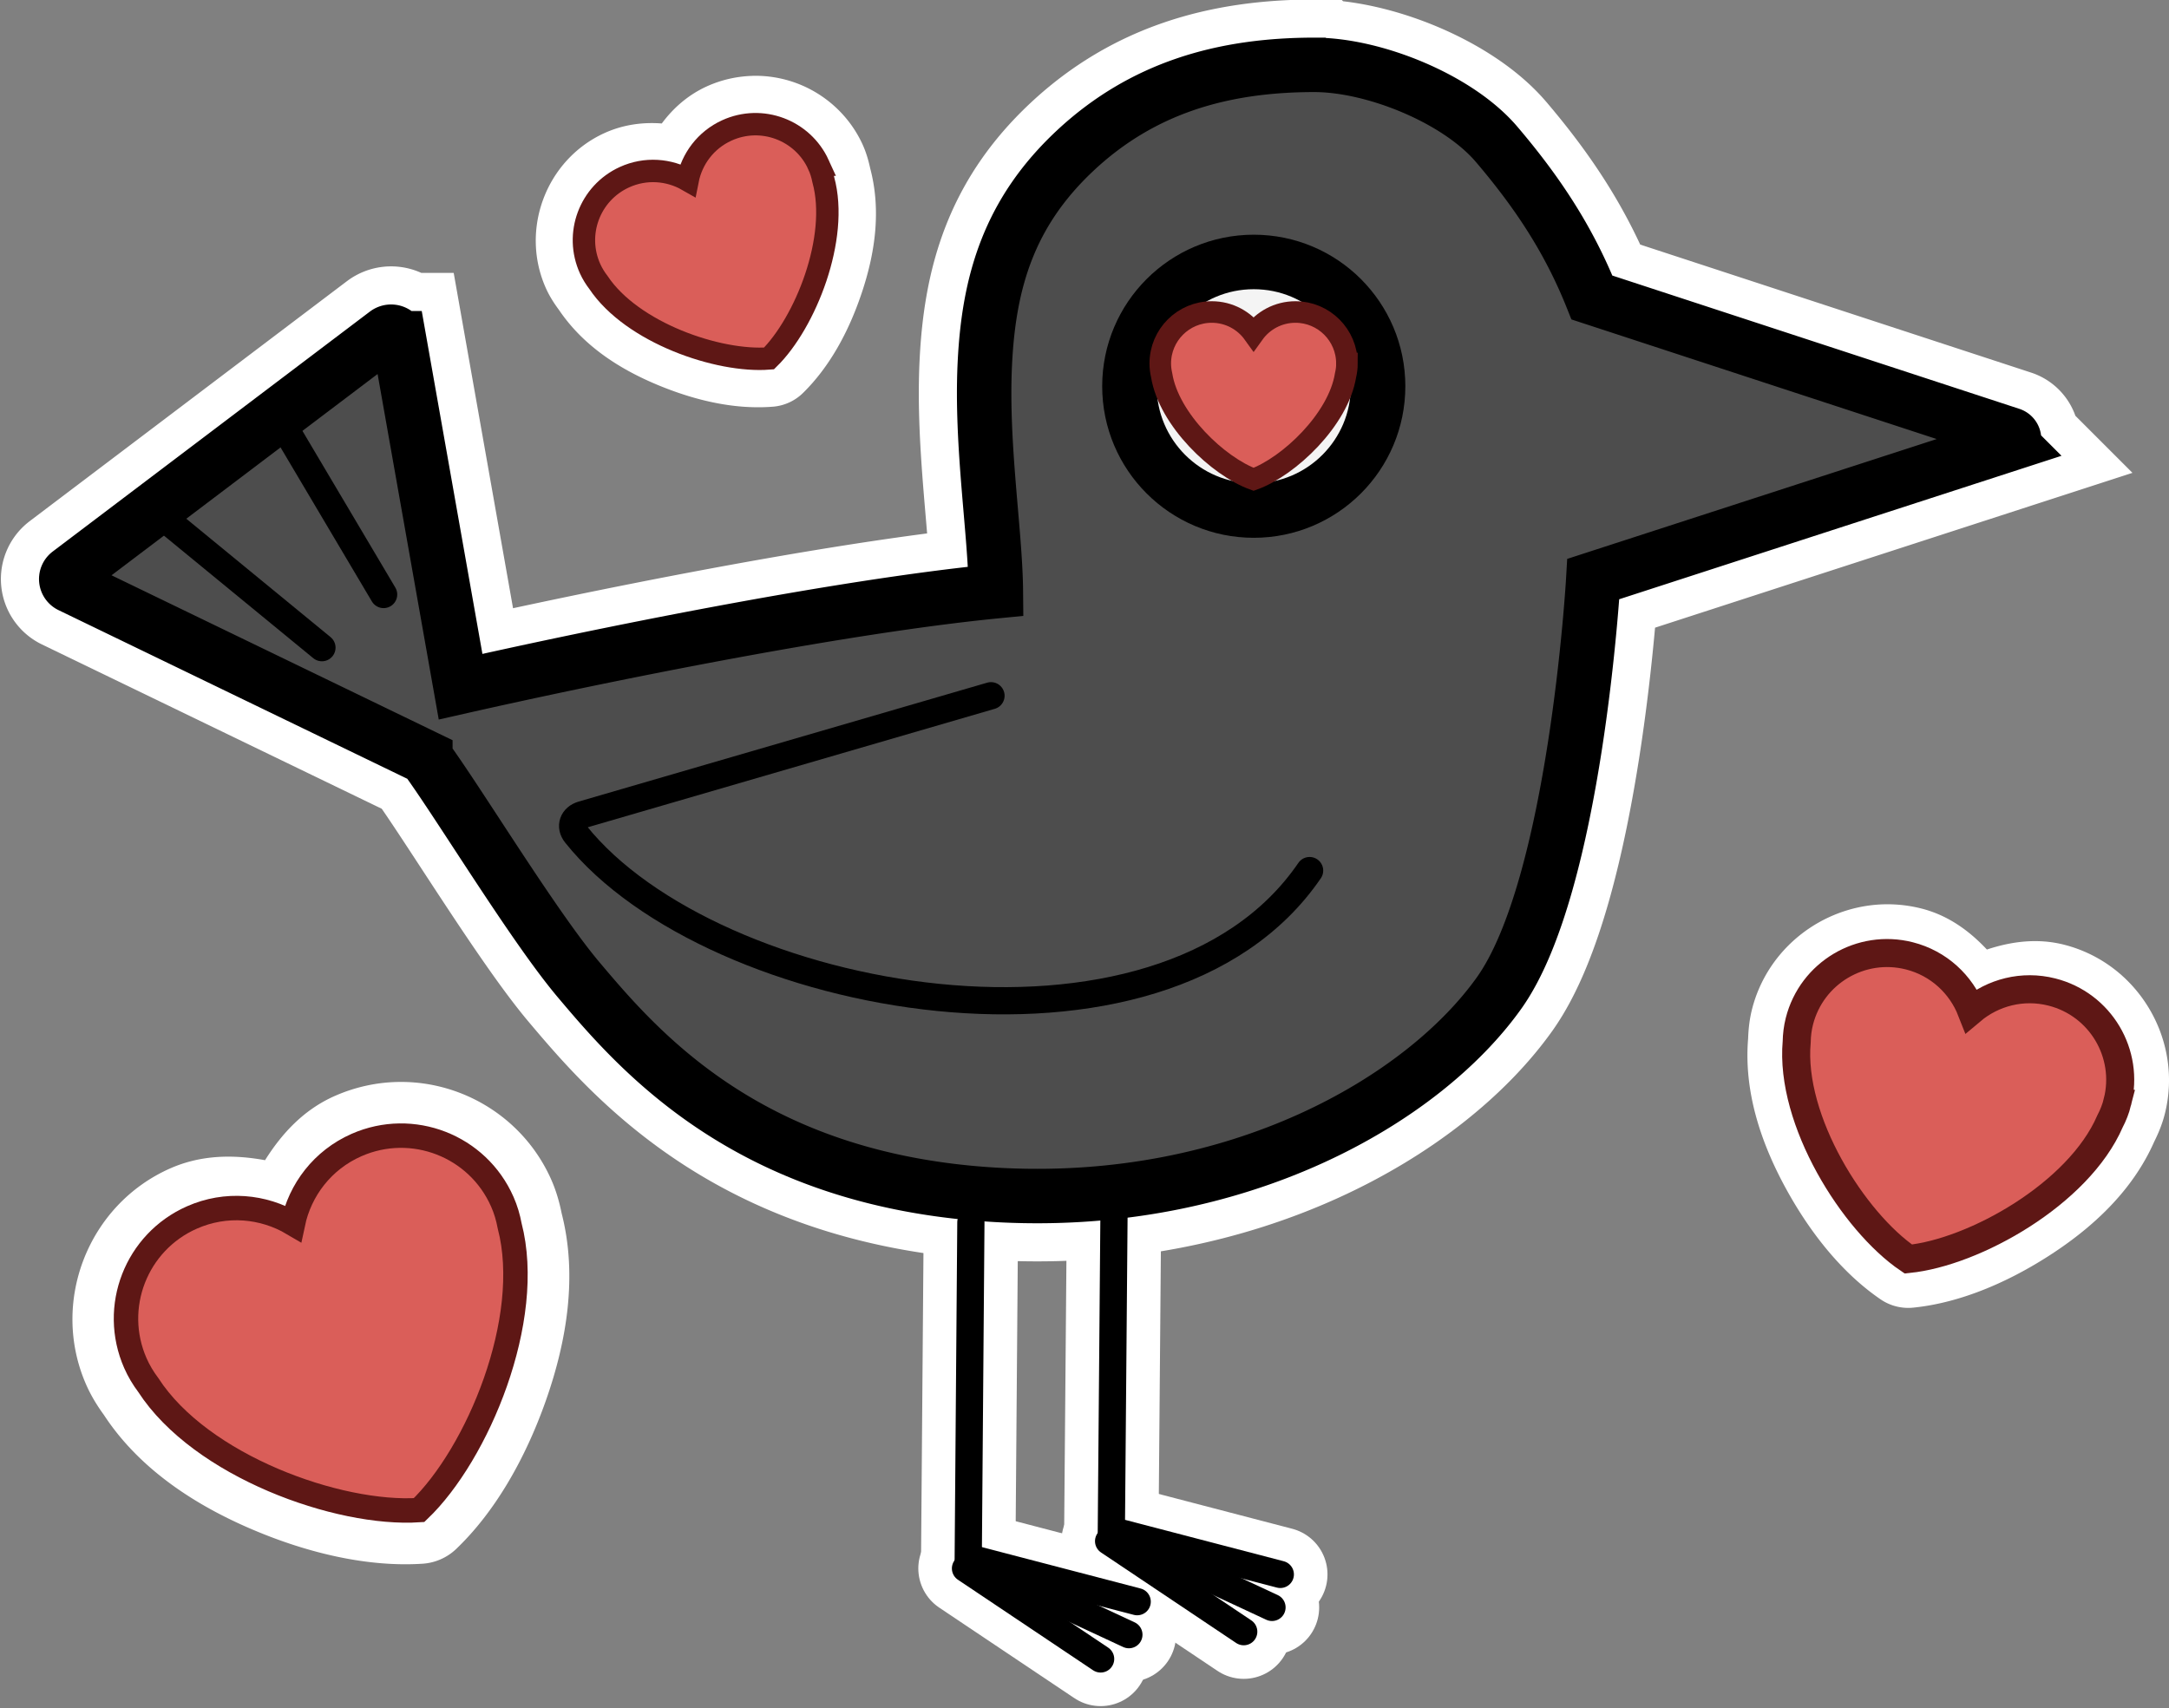
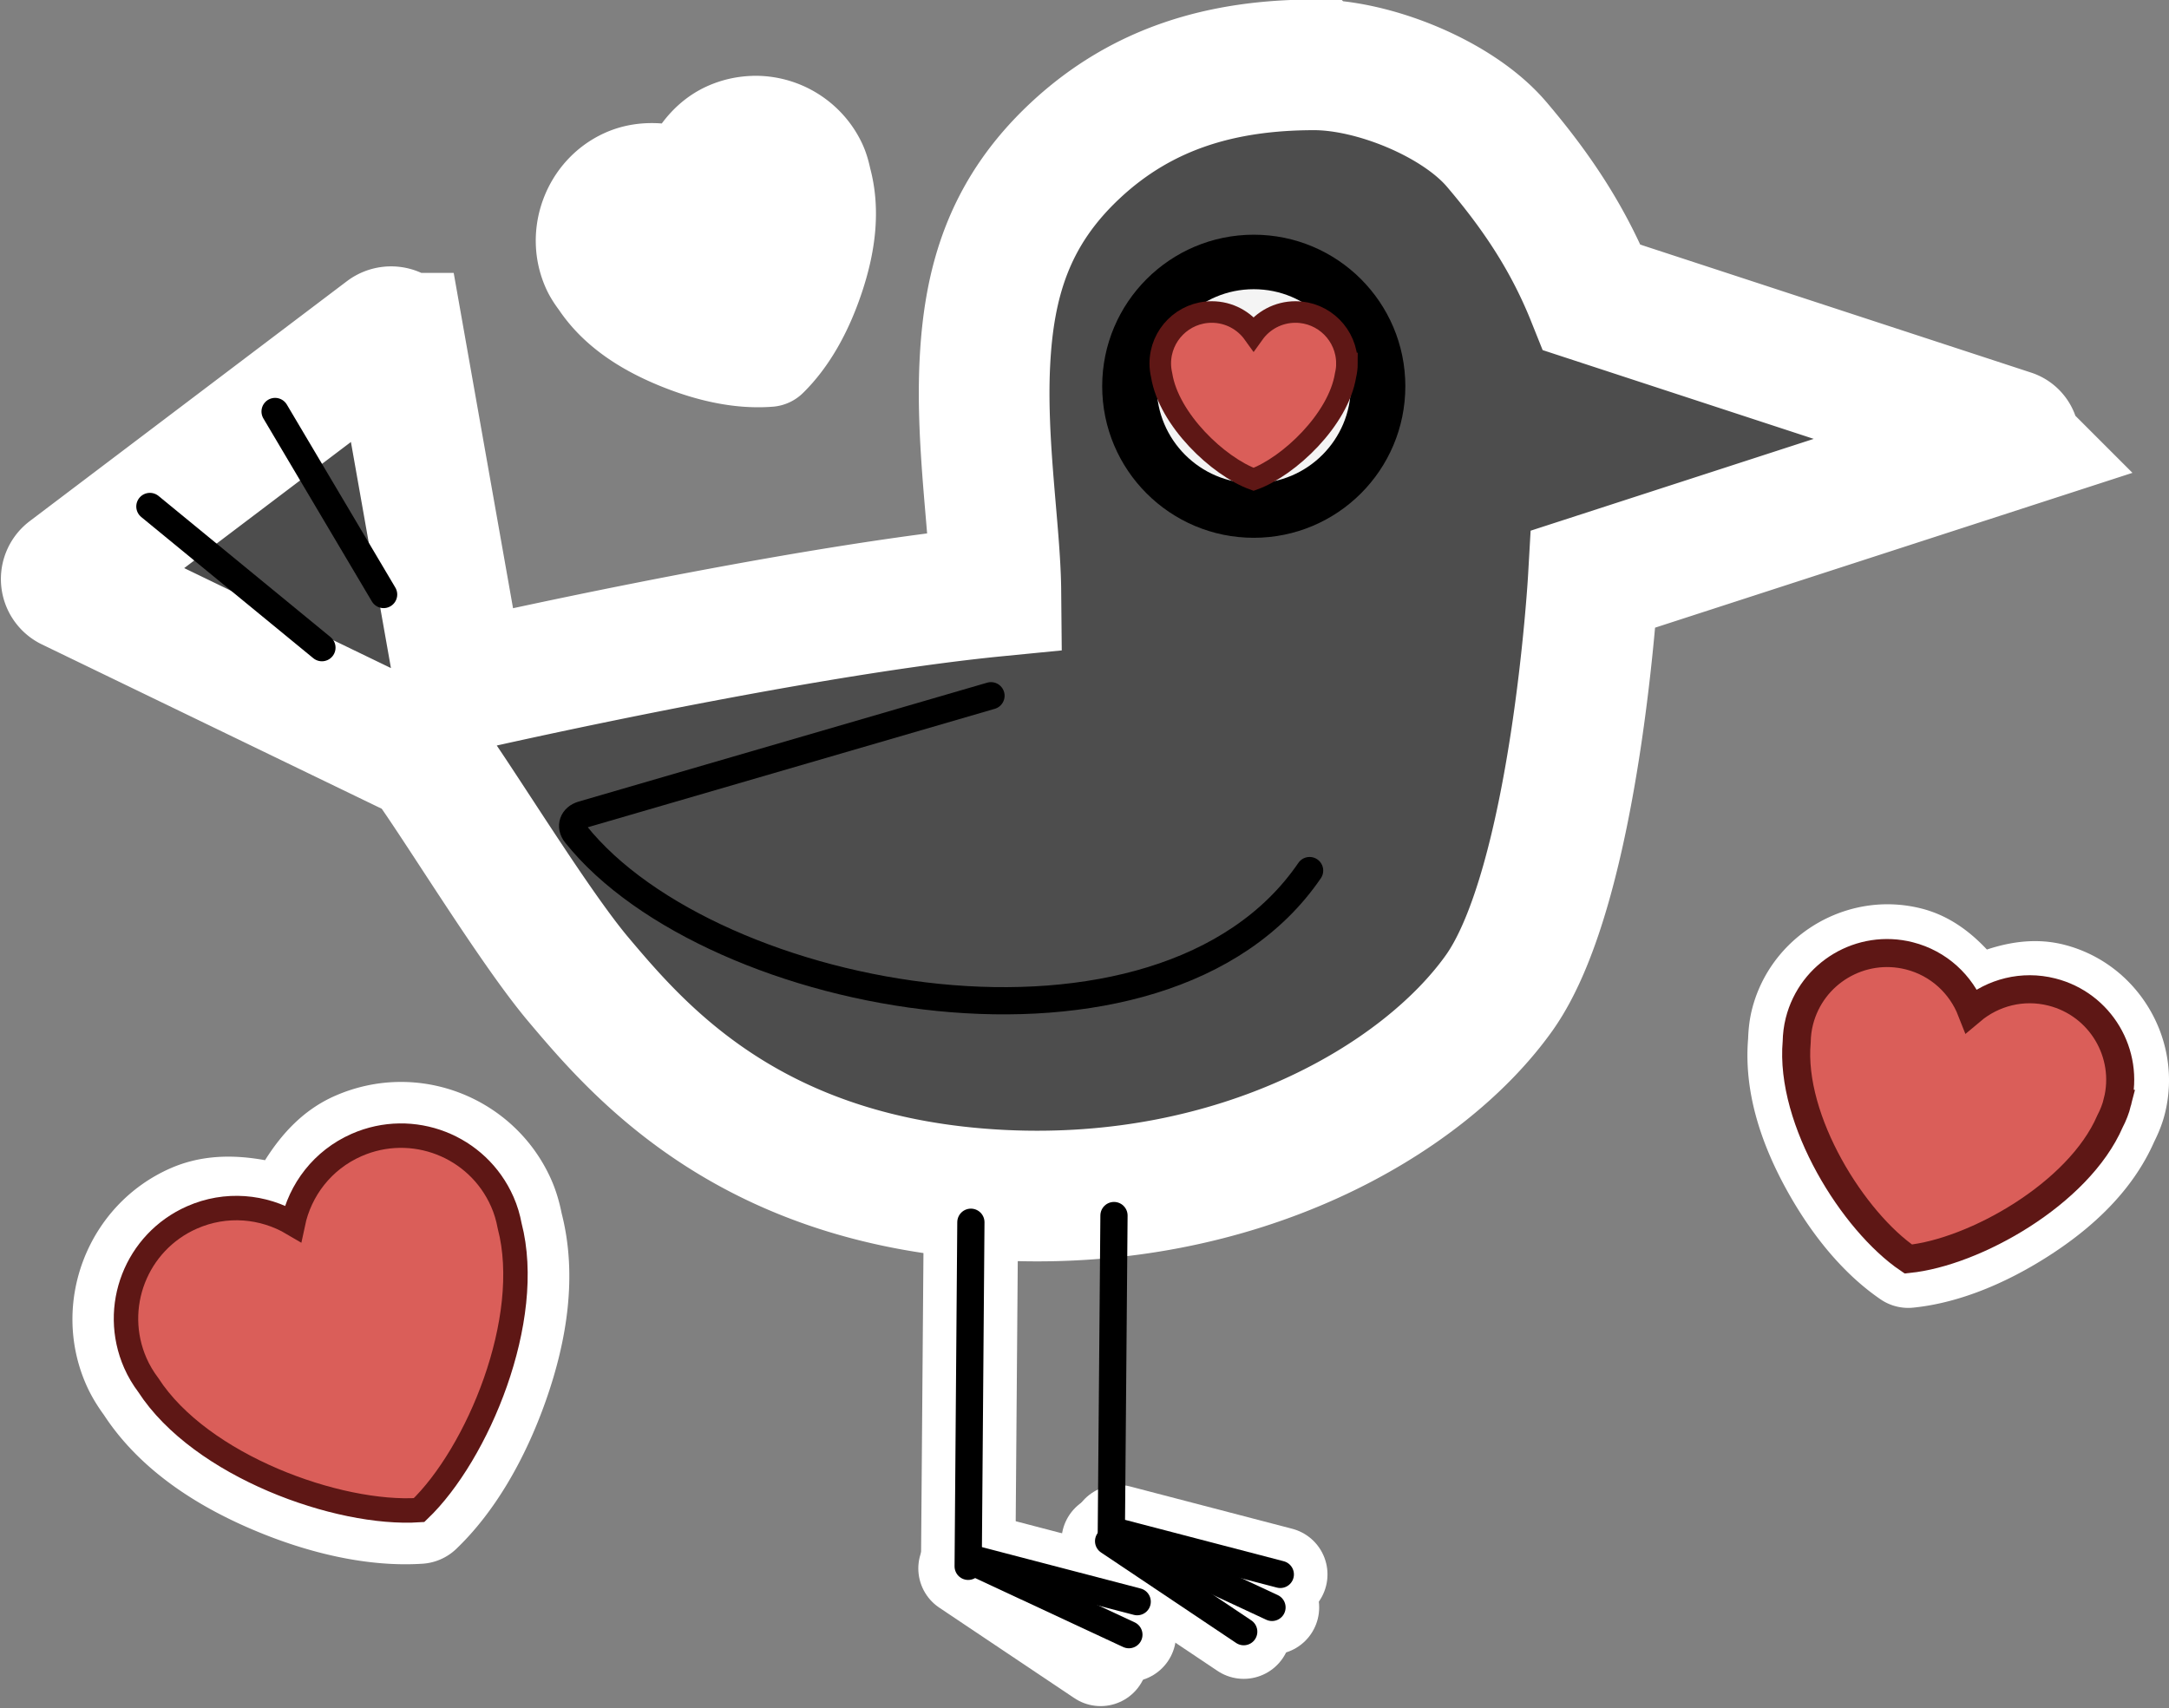
<svg xmlns="http://www.w3.org/2000/svg" xmlns:ns1="http://sodipodi.sourceforge.net/DTD/sodipodi-0.dtd" xmlns:ns2="http://www.inkscape.org/namespaces/inkscape" xmlns:xlink="http://www.w3.org/1999/xlink" width="66.212mm" height="52.153mm" viewBox="0 0 66.212 52.153" version="1.1" id="svg1" ns1:docname="bevy_proud.svg" ns2:version="1.4.2 (ebf0e940d0, 2025-05-08)">
  <rect x="0" y="0" width="66.212" height="52.153" fill="#808080" stroke="none" />
  <ns1:namedview id="namedview1" pagecolor="#ffffff" bordercolor="#000000" borderopacity="0.25" ns2:showpageshadow="2" ns2:pageopacity="0.0" ns2:pagecheckerboard="0" ns2:deskcolor="#d1d1d1" ns2:document-units="mm" ns2:zoom="3.6311166" ns2:cx="162.89755" ns2:cy="121.03715" ns2:window-width="1719" ns2:window-height="1440" ns2:window-x="0" ns2:window-y="0" ns2:window-maximized="0" ns2:current-layer="layer1" />
  <defs id="defs1">
    <ns2:path-effect effect="fillet_chamfer" id="path-effect5" is_visible="true" lpeversion="1" nodesatellites_param="F,0,0,1,0,0.775,0,1 @ F,0,0,1,0,0.518,0,1 @ F,0,0,1,0,0.511,0,1 @ F,0,0,1,0,0,0,1 @ F,0,0,1,0,0,0,1 @ F,0,0,1,0,0,0,1 @ F,0,0,1,0,0,0,1 @ F,0,0,1,0,0.382,0,1 @ F,0,0,1,0,0.49,0,1 @ F,0,0,1,0,0,0,1 @ F,0,0,1,0,0,0,1 @ F,0,0,1,0,0,0,1 @ F,0,0,1,0,0.482,0,1 @ F,0,0,1,0,0,0,1 @ F,0,0,1,0,0.506,0,1" radius="0" unit="px" method="auto" mode="F" chamfer_steps="1" flexible="false" use_knot_distance="true" apply_no_radius="true" apply_with_radius="true" only_selected="false" hide_knots="false" />
    <ns2:path-effect effect="fillet_chamfer" id="path-effect9" is_visible="true" lpeversion="1" nodesatellites_param="F,0,0,1,0,0,0,1 @ F,0,0,1,0,0,0,1 @ F,0,0,1,0,0,0,1 @ F,0,0,1,0,0,0,1 @ F,0,0,1,0,0,0,1 @ F,0,0,1,0,1.429,0,1 @ F,0,0,1,0,1.312,0,1 @ F,0,0,1,0,0,0,1 @ F,0,0,1,0,0,0,1 @ F,0,0,1,0,0,0,1 @ F,0,0,1,0,0,0,1 @ F,0,0,1,0,0,0,1 @ F,0,0,1,0,0,0,1 @ F,0,0,1,0,1.585,0,1 @ F,0,0,1,0,0,0,1 @ F,0,0,1,0,0,0,1" radius="0" unit="px" method="auto" mode="F" chamfer_steps="1" flexible="false" use_knot_distance="true" apply_no_radius="true" apply_with_radius="true" only_selected="false" hide_knots="false" />
    <ns2:path-effect effect="fillet_chamfer" id="path-effect8" is_visible="true" lpeversion="1" nodesatellites_param="F,0,0,1,0,0,0,1 @ F,0,0,1,0,1.975,0,1 @ F,0,0,1,0,0,0,1" radius="0" unit="px" method="auto" mode="F" chamfer_steps="1" flexible="false" use_knot_distance="true" apply_no_radius="true" apply_with_radius="true" only_selected="false" hide_knots="false" />
    <ns2:path-effect effect="fillet_chamfer" id="path-effect6" is_visible="true" lpeversion="1" nodesatellites_param="F,0,0,1,0,0,0,1 @ F,0,0,1,0,0,0,1 @ F,0,0,1,0,0,0,1 @ F,0,0,1,0,0,0,1 @ F,0,0,1,0,0,0,1 @ F,0,0,1,0,0,0,1 @ F,0,0,1,0,0,0,1 @ F,0,0,1,0,0,0,1 @ F,0,0,1,0,0,0,1 @ F,0,0,1,0,0,0,1 @ F,0,0,1,0,0,0,1 @ F,0,0,1,0,0,0,1 @ F,0,0,1,0,0,0,1 @ F,0,0,1,0,2.735,0,1 @ F,0,0,1,0,0,0,1 @ F,0,0,1,0,0,0,1" radius="0" unit="px" method="auto" mode="F" chamfer_steps="1" flexible="false" use_knot_distance="true" apply_no_radius="true" apply_with_radius="true" only_selected="false" hide_knots="false" />
    <ns2:path-effect effect="fillet_chamfer" id="path-effect9-2" is_visible="true" lpeversion="1" nodesatellites_param="F,0,0,1,0,0,0,1 @ F,0,0,1,0,0,0,1 @ F,0,0,1,0,0,0,1 @ F,0,0,1,0,0,0,1 @ F,0,0,1,0,0,0,1 @ F,0,0,1,0,1.429,0,1 @ F,0,0,1,0,1.312,0,1 @ F,0,0,1,0,0,0,1 @ F,0,0,1,0,0,0,1 @ F,0,0,1,0,0,0,1 @ F,0,0,1,0,0,0,1 @ F,0,0,1,0,0,0,1 @ F,0,0,1,0,0,0,1 @ F,0,0,1,0,1.585,0,1 @ F,0,0,1,0,0,0,1 @ F,0,0,1,0,0,0,1" radius="0" unit="px" method="auto" mode="F" chamfer_steps="1" flexible="false" use_knot_distance="true" apply_no_radius="true" apply_with_radius="true" only_selected="false" hide_knots="false" />
    <ns2:path-effect effect="fillet_chamfer" id="path-effect8-5" is_visible="true" lpeversion="1" nodesatellites_param="F,0,0,1,0,0,0,1 @ F,0,0,1,0,1.975,0,1 @ F,0,0,1,0,0,0,1" radius="0" unit="px" method="auto" mode="F" chamfer_steps="1" flexible="false" use_knot_distance="true" apply_no_radius="true" apply_with_radius="true" only_selected="false" hide_knots="false" />
    <ns2:path-effect effect="fillet_chamfer" id="path-effect9-2-4" is_visible="true" lpeversion="1" nodesatellites_param="F,0,0,1,0,0,0,1 @ F,0,0,1,0,0,0,1 @ F,0,0,1,0,0,0,1 @ F,0,0,1,0,0,0,1 @ F,0,0,1,0,0,0,1 @ F,0,0,1,0,1.429,0,1 @ F,0,0,1,0,1.312,0,1 @ F,0,0,1,0,0,0,1 @ F,0,0,1,0,0,0,1 @ F,0,0,1,0,0,0,1 @ F,0,0,1,0,0,0,1 @ F,0,0,1,0,0,0,1 @ F,0,0,1,0,0,0,1 @ F,0,0,1,0,1.585,0,1 @ F,0,0,1,0,0,0,1 @ F,0,0,1,0,0,0,1" radius="0" unit="px" method="auto" mode="F" chamfer_steps="1" flexible="false" use_knot_distance="true" apply_no_radius="true" apply_with_radius="true" only_selected="false" hide_knots="false" />
    <ns2:path-effect effect="fillet_chamfer" id="path-effect9-2-4-4" is_visible="true" lpeversion="1" nodesatellites_param="F,0,0,1,0,0,0,1 @ F,0,0,1,0,0,0,1 @ F,0,0,1,0,0,0,1 @ F,0,0,1,0,0,0,1 @ F,0,0,1,0,0,0,1 @ F,0,0,1,0,1.429,0,1 @ F,0,0,1,0,1.312,0,1 @ F,0,0,1,0,0,0,1 @ F,0,0,1,0,0,0,1 @ F,0,0,1,0,0,0,1 @ F,0,0,1,0,0,0,1 @ F,0,0,1,0,0,0,1 @ F,0,0,1,0,0,0,1 @ F,0,0,1,0,1.585,0,1 @ F,0,0,1,0,0,0,1 @ F,0,0,1,0,0,0,1" radius="0" unit="px" method="auto" mode="F" chamfer_steps="1" flexible="false" use_knot_distance="true" apply_no_radius="true" apply_with_radius="true" only_selected="false" hide_knots="false" />
    <ns2:path-effect effect="fillet_chamfer" id="path-effect9-2-8" is_visible="true" lpeversion="1" nodesatellites_param="F,0,0,1,0,0,0,1 @ F,0,0,1,0,0,0,1 @ F,0,0,1,0,0,0,1 @ F,0,0,1,0,0,0,1 @ F,0,0,1,0,0,0,1 @ F,0,0,1,0,1.429,0,1 @ F,0,0,1,0,1.312,0,1 @ F,0,0,1,0,0,0,1 @ F,0,0,1,0,0,0,1 @ F,0,0,1,0,0,0,1 @ F,0,0,1,0,0,0,1 @ F,0,0,1,0,0,0,1 @ F,0,0,1,0,0,0,1 @ F,0,0,1,0,1.585,0,1 @ F,0,0,1,0,0,0,1 @ F,0,0,1,0,0,0,1" radius="0" unit="px" method="auto" mode="F" chamfer_steps="1" flexible="false" use_knot_distance="true" apply_no_radius="true" apply_with_radius="true" only_selected="false" hide_knots="false" />
    <ns2:path-effect effect="fillet_chamfer" id="path-effect8-5-1" is_visible="true" lpeversion="1" nodesatellites_param="F,0,0,1,0,0,0,1 @ F,0,0,1,0,1.975,0,1 @ F,0,0,1,0,0,0,1" radius="0" unit="px" method="auto" mode="F" chamfer_steps="1" flexible="false" use_knot_distance="true" apply_no_radius="true" apply_with_radius="true" only_selected="false" hide_knots="false" />
    <ns2:path-effect effect="fillet_chamfer" id="path-effect9-2-4-4-7" is_visible="true" lpeversion="1" nodesatellites_param="F,0,0,1,0,0,0,1 @ F,0,0,1,0,0,0,1 @ F,0,0,1,0,0,0,1 @ F,0,0,1,0,0,0,1 @ F,0,0,1,0,0,0,1 @ F,0,0,1,0,1.429,0,1 @ F,0,0,1,0,1.312,0,1 @ F,0,0,1,0,0,0,1 @ F,0,0,1,0,0,0,1 @ F,0,0,1,0,0,0,1 @ F,0,0,1,0,0,0,1 @ F,0,0,1,0,0,0,1 @ F,0,0,1,0,0,0,1 @ F,0,0,1,0,1.585,0,1 @ F,0,0,1,0,0,0,1 @ F,0,0,1,0,0,0,1" radius="0" unit="px" method="auto" mode="F" chamfer_steps="1" flexible="false" use_knot_distance="true" apply_no_radius="true" apply_with_radius="true" only_selected="false" hide_knots="false" />
    <ns2:path-effect effect="fillet_chamfer" id="path-effect9-2-8-5" is_visible="true" lpeversion="1" nodesatellites_param="F,0,0,1,0,0,0,1 @ F,0,0,1,0,0,0,1 @ F,0,0,1,0,0,0,1 @ F,0,0,1,0,0,0,1 @ F,0,0,1,0,0,0,1 @ F,0,0,1,0,1.429,0,1 @ F,0,0,1,0,1.312,0,1 @ F,0,0,1,0,0,0,1 @ F,0,0,1,0,0,0,1 @ F,0,0,1,0,0,0,1 @ F,0,0,1,0,0,0,1 @ F,0,0,1,0,0,0,1 @ F,0,0,1,0,0,0,1 @ F,0,0,1,0,1.585,0,1 @ F,0,0,1,0,0,0,1 @ F,0,0,1,0,0,0,1" radius="0" unit="px" method="auto" mode="F" chamfer_steps="1" flexible="false" use_knot_distance="true" apply_no_radius="true" apply_with_radius="true" only_selected="false" hide_knots="false" />
    <ns2:path-effect effect="fillet_chamfer" id="path-effect8-5-1-9" is_visible="true" lpeversion="1" nodesatellites_param="F,0,0,1,0,0,0,1 @ F,0,0,1,0,1.975,0,1 @ F,0,0,1,0,0,0,1" radius="0" unit="px" method="auto" mode="F" chamfer_steps="1" flexible="false" use_knot_distance="true" apply_no_radius="true" apply_with_radius="true" only_selected="false" hide_knots="false" />
    <ns2:path-effect effect="fillet_chamfer" id="path-effect9-2-4-4-7-7" is_visible="true" lpeversion="1" nodesatellites_param="F,0,0,1,0,0,0,1 @ F,0,0,1,0,0,0,1 @ F,0,0,1,0,0,0,1 @ F,0,0,1,0,0,0,1 @ F,0,0,1,0,0,0,1 @ F,0,0,1,0,1.429,0,1 @ F,0,0,1,0,1.312,0,1 @ F,0,0,1,0,0,0,1 @ F,0,0,1,0,0,0,1 @ F,0,0,1,0,0,0,1 @ F,0,0,1,0,0,0,1 @ F,0,0,1,0,0,0,1 @ F,0,0,1,0,0,0,1 @ F,0,0,1,0,1.585,0,1 @ F,0,0,1,0,0,0,1 @ F,0,0,1,0,0,0,1" radius="0" unit="px" method="auto" mode="F" chamfer_steps="1" flexible="false" use_knot_distance="true" apply_no_radius="true" apply_with_radius="true" only_selected="false" hide_knots="false" />
    <ns2:path-effect effect="fillet_chamfer" id="path-effect9-2-8-5-6" is_visible="true" lpeversion="1" nodesatellites_param="F,0,0,1,0,0,0,1 @ F,0,0,1,0,0,0,1 @ F,0,0,1,0,0,0,1 @ F,0,0,1,0,0,0,1 @ F,0,0,1,0,0,0,1 @ F,0,0,1,0,1.429,0,1 @ F,0,0,1,0,1.312,0,1 @ F,0,0,1,0,0,0,1 @ F,0,0,1,0,0,0,1 @ F,0,0,1,0,0,0,1 @ F,0,0,1,0,0,0,1 @ F,0,0,1,0,0,0,1 @ F,0,0,1,0,0,0,1 @ F,0,0,1,0,1.585,0,1 @ F,0,0,1,0,0,0,1 @ F,0,0,1,0,0,0,1" radius="0" unit="px" method="auto" mode="F" chamfer_steps="1" flexible="false" use_knot_distance="true" apply_no_radius="true" apply_with_radius="true" only_selected="false" hide_knots="false" />
    <ns2:path-effect effect="fillet_chamfer" id="path-effect8-5-1-9-4" is_visible="true" lpeversion="1" nodesatellites_param="F,0,0,1,0,0,0,1 @ F,0,0,1,0,1.975,0,1 @ F,0,0,1,0,0,0,1" radius="0" unit="px" method="auto" mode="F" chamfer_steps="1" flexible="false" use_knot_distance="true" apply_no_radius="true" apply_with_radius="true" only_selected="false" hide_knots="false" />
    <ns2:path-effect effect="fillet_chamfer" id="path-effect9-2-4-4-70" is_visible="true" lpeversion="1" nodesatellites_param="F,0,0,1,0,0,0,1 @ F,0,0,1,0,0,0,1 @ F,0,0,1,0,0,0,1 @ F,0,0,1,0,0,0,1 @ F,0,0,1,0,0,0,1 @ F,0,0,1,0,1.429,0,1 @ F,0,0,1,0,1.312,0,1 @ F,0,0,1,0,0,0,1 @ F,0,0,1,0,0,0,1 @ F,0,0,1,0,0,0,1 @ F,0,0,1,0,0,0,1 @ F,0,0,1,0,0,0,1 @ F,0,0,1,0,0,0,1 @ F,0,0,1,0,1.585,0,1 @ F,0,0,1,0,0,0,1 @ F,0,0,1,0,0,0,1" radius="0" unit="px" method="auto" mode="F" chamfer_steps="1" flexible="false" use_knot_distance="true" apply_no_radius="true" apply_with_radius="true" only_selected="false" hide_knots="false" />
    <ns2:path-effect effect="fillet_chamfer" id="path-effect9-2-8-9" is_visible="true" lpeversion="1" nodesatellites_param="F,0,0,1,0,0,0,1 @ F,0,0,1,0,0,0,1 @ F,0,0,1,0,0,0,1 @ F,0,0,1,0,0,0,1 @ F,0,0,1,0,0,0,1 @ F,0,0,1,0,1.429,0,1 @ F,0,0,1,0,1.312,0,1 @ F,0,0,1,0,0,0,1 @ F,0,0,1,0,0,0,1 @ F,0,0,1,0,0,0,1 @ F,0,0,1,0,0,0,1 @ F,0,0,1,0,0,0,1 @ F,0,0,1,0,0,0,1 @ F,0,0,1,0,1.585,0,1 @ F,0,0,1,0,0,0,1 @ F,0,0,1,0,0,0,1" radius="0" unit="px" method="auto" mode="F" chamfer_steps="1" flexible="false" use_knot_distance="true" apply_no_radius="true" apply_with_radius="true" only_selected="false" hide_knots="false" />
    <ns2:path-effect effect="fillet_chamfer" id="path-effect8-5-1-3" is_visible="true" lpeversion="1" nodesatellites_param="F,0,0,1,0,0,0,1 @ F,0,0,1,0,1.975,0,1 @ F,0,0,1,0,0,0,1" radius="0" unit="px" method="auto" mode="F" chamfer_steps="1" flexible="false" use_knot_distance="true" apply_no_radius="true" apply_with_radius="true" only_selected="false" hide_knots="false" />
  </defs>
  <g ns2:label="Layer 1" ns2:groupmode="layer" id="layer1" transform="translate(-41.351,-22.251)">
    <path id="path1-5-4-9-5" style="font-variation-settings:'wght' 900;fill:#4d4d4d;stroke:#ffffff;stroke-width:14.4;stroke-dasharray:none;stroke-opacity:1;paint-order:stroke fill markers" d="m -128.265,56.181 c -10.159,0 -18.948,2.558 -26.297,9.401 -7.349,6.843 -9.581,14.51 -10.014,23.532 -0.433,9.022 1.155,18.497 1.216,25.088 -17.531,1.722 -44.034,7.134 -58.991,10.521 l -6.796,-38.408 a 0.875,0.875 21.427 0 0 -1.389,-0.545 l -34.955,26.448 a 0.803,0.803 84.349 0 0 0.135,1.363 l 39.124,18.922 v 5.1e-4 c 3.682,5.023 11.88,18.577 16.881,24.51 6.804,8.072 19.125,22.389 46.606,23.754 26.084,1.295 46.411,-10.427 54.855,-22.299 8.444,-11.872 10.369,-45.612 10.369,-45.612 l 46.014,-14.927 a 0.517,0.517 90.081 0 0 0.001,-0.983 L -97.668,81.825 c -2.583,-6.456 -6.068,-11.668 -10.504,-16.882 -4.278,-5.029 -13.508,-8.762 -20.092,-8.762 z" ns1:nodetypes="sszccccccsszcccss" transform="matrix(0.277,0,0,0.277,117.002,8.669)" ns2:original-d="m -128.26452,56.18125 c -10.15939,0 -18.9477,2.557791 -26.29658,9.400977 -7.34889,6.843187 -9.58125,14.509857 -10.01386,23.532206 -0.43261,9.022349 1.15461,18.497427 1.21575,25.087897 -17.53058,1.72245 -44.03426,7.13366 -58.99104,10.52078 l -7.04504,-39.815656 -37.14089,28.101646 40.30452,19.49287 v 5.1e-4 c 3.68222,5.02333 11.88028,18.57725 16.88089,24.50959 6.8043,8.0721 19.12472,22.38881 46.60619,23.75362 26.0845,1.29543 46.41062,-10.42668 54.85505,-22.29876 8.44443,-11.87208 10.36891,-45.61229 10.36891,-45.61229 L -49.99866,97.43841 -97.66808,81.825472 c -2.58318,-6.455814 -6.06805,-11.667975 -10.50427,-16.882482 -4.27849,-5.029094 -13.50785,-8.76174 -20.09217,-8.76174 z" ns2:path-effect="#path-effect9-2-4-4" />
    <g id="g4-1-4-7-0" transform="matrix(0.277,0,0,0.277,40.282,16.501)" style="stroke:#ffffff;stroke-width:10.4;stroke-dasharray:none;stroke-opacity:1">
-       <path style="font-variation-settings:'wght' 900;fill:none;fill-opacity:1;stroke:#ffffff;stroke-width:10.4;stroke-linecap:round;stroke-dasharray:none;stroke-opacity:1;paint-order:stroke fill markers" d="m 126.625,154.74 -0.299,35.66" id="path4-1-6-29-5-9-3-9" ns1:nodetypes="cc" />
      <path style="font-variation-settings:'wght' 900;fill:none;fill-opacity:1;stroke:#ffffff;stroke-width:10.4;stroke-linecap:round;stroke-dasharray:none;stroke-opacity:1;paint-order:stroke fill markers" d="m 126.032,190.631 14.891,9.976" id="path4-1-6-2-3-5-2-6-6" ns1:nodetypes="cc" />
      <path style="font-variation-settings:'wght' 900;fill:none;fill-opacity:1;stroke:#ffffff;stroke-width:10.4;stroke-linecap:round;stroke-dasharray:none;stroke-opacity:1;paint-order:stroke fill markers" d="m 127.164,190.071 16.874,7.861" id="path4-1-6-2-5-1-4-0-5-3" ns1:nodetypes="cc" />
      <path style="font-variation-settings:'wght' 900;fill:none;fill-opacity:1;stroke:#ffffff;stroke-width:10.4;stroke-linecap:round;stroke-dasharray:none;stroke-opacity:1;paint-order:stroke fill markers" d="m 127.092,189.634 17.862,4.661" id="path4-1-6-2-5-9-9-7-6-6-8" ns1:nodetypes="cc" />
    </g>
    <g id="g6-0-6-1-3" transform="matrix(0.277,0,0,0.277,40.766,16.42)" style="stroke:#ffffff;stroke-width:10.4;stroke-dasharray:none;stroke-opacity:1">
      <g id="g5-6-8-5-9" style="stroke:#ffffff;stroke-width:10.4;stroke-dasharray:none;stroke-opacity:1">
        <path style="font-variation-settings:'wght' 900;fill:none;fill-opacity:1;stroke:#ffffff;stroke-width:10.4;stroke-linecap:round;stroke-dasharray:none;stroke-opacity:1;paint-order:stroke fill markers" d="m 109.107,155.771 -0.299,37.927" id="path4-1-6-3-8-9-0" ns1:nodetypes="cc" />
        <path style="font-variation-settings:'wght' 900;fill:none;fill-opacity:1;stroke:#ffffff;stroke-width:10.4;stroke-linecap:round;stroke-dasharray:none;stroke-opacity:1;paint-order:stroke fill markers" d="m 108.514,193.929 14.891,9.976" id="path4-1-6-2-2-4-7-8" ns1:nodetypes="cc" />
      </g>
      <path style="font-variation-settings:'wght' 900;fill:none;fill-opacity:1;stroke:#ffffff;stroke-width:10.4;stroke-linecap:round;stroke-dasharray:none;stroke-opacity:1;paint-order:stroke fill markers" d="m 109.646,193.369 16.874,7.861" id="path4-1-6-2-5-0-3-7-8" ns1:nodetypes="cc" />
      <path style="font-variation-settings:'wght' 900;fill:none;fill-opacity:1;stroke:#ffffff;stroke-width:10.4;stroke-linecap:round;stroke-dasharray:none;stroke-opacity:1;paint-order:stroke fill markers" d="m 109.573,192.932 17.862,4.661" id="path4-1-6-2-5-9-6-1-6-5" ns1:nodetypes="cc" />
    </g>
-     <path id="path1-5-4-1" style="font-variation-settings:'wght' 900;fill:#4d4d4d;stroke:#000000;stroke-width:6;stroke-dasharray:none;stroke-opacity:1;paint-order:stroke fill markers" d="m -128.265,56.181 c -10.159,0 -18.948,2.558 -26.297,9.401 -7.349,6.843 -9.581,14.51 -10.014,23.532 -0.433,9.022 1.155,18.497 1.216,25.088 -17.531,1.722 -44.034,7.134 -58.991,10.521 l -6.796,-38.408 a 0.875,0.875 21.427 0 0 -1.389,-0.545 l -34.955,26.448 a 0.803,0.803 84.349 0 0 0.135,1.363 l 39.124,18.922 v 5.1e-4 c 3.682,5.023 11.88,18.577 16.881,24.51 6.804,8.072 19.125,22.389 46.606,23.754 26.084,1.295 46.411,-10.427 54.855,-22.299 8.444,-11.872 10.369,-45.612 10.369,-45.612 l 46.014,-14.927 a 0.517,0.517 90.081 0 0 0.001,-0.983 L -97.668,81.825 c -2.583,-6.456 -6.068,-11.668 -10.504,-16.882 -4.278,-5.029 -13.508,-8.762 -20.092,-8.762 z" ns1:nodetypes="sszccccccsszcccss" ns2:path-effect="#path-effect9-2-8" ns2:original-d="m -128.26452,56.18125 c -10.15939,0 -18.9477,2.557791 -26.29658,9.400977 -7.34889,6.843187 -9.58125,14.509857 -10.01386,23.532206 -0.43261,9.022349 1.15461,18.497427 1.21575,25.087897 -17.53058,1.72245 -44.03426,7.13366 -58.99104,10.52078 l -7.04504,-39.815656 -37.14089,28.101646 40.30452,19.49287 v 5.1e-4 c 3.68222,5.02333 11.88028,18.57725 16.88089,24.50959 6.8043,8.0721 19.12472,22.38881 46.60619,23.75362 26.0845,1.29543 46.41062,-10.42668 54.85505,-22.29876 8.44443,-11.87208 10.36891,-45.61229 10.36891,-45.61229 L -49.99866,97.43841 -97.66808,81.825472 c -2.58318,-6.455814 -6.06805,-11.667975 -10.50427,-16.882482 -4.27849,-5.029094 -13.50785,-8.76174 -20.09217,-8.76174 z" transform="matrix(0.277,0,0,0.277,117.002,8.669)" />
    <circle style="font-variation-settings:'wght' 900;fill:#f4f4f4;fill-opacity:1;stroke:#000000;stroke-width:1.664;stroke-dasharray:none;stroke-opacity:1;paint-order:stroke fill markers" id="path3-0-3-1" cx="79.624" cy="34.044" r="3.795" />
    <path style="font-variation-settings:'wght' 900;fill:none;fill-opacity:1;stroke:#000000;stroke-width:0.832;stroke-linecap:round;stroke-dasharray:none;stroke-opacity:1;paint-order:stroke fill markers" d="m 45.927,37.715 5.251,4.31" id="path4-6-7-9" ns1:nodetypes="cc" />
    <path style="font-variation-settings:'wght' 900;fill:none;fill-opacity:1;stroke:#000000;stroke-width:0.832;stroke-linecap:round;stroke-dasharray:none;stroke-opacity:1;paint-order:stroke fill markers" d="m 49.749,34.815 3.312,5.587" id="path4-1-1-8-8" ns1:nodetypes="cc" />
    <g id="g6-0-6-4" transform="matrix(0.277,0,0,0.277,40.766,16.42)">
      <g id="g5-6-8-8">
        <path style="font-variation-settings:'wght' 900;fill:none;fill-opacity:1;stroke:#000000;stroke-width:3;stroke-linecap:round;stroke-dasharray:none;stroke-opacity:1;paint-order:stroke fill markers" d="m 109.107,155.771 -0.299,37.927" id="path4-1-6-3-8-1" ns1:nodetypes="cc" />
-         <path style="font-variation-settings:'wght' 900;fill:none;fill-opacity:1;stroke:#000000;stroke-width:3;stroke-linecap:round;stroke-dasharray:none;stroke-opacity:1;paint-order:stroke fill markers" d="m 108.514,193.929 14.891,9.976" id="path4-1-6-2-2-4-0" ns1:nodetypes="cc" />
      </g>
      <path style="font-variation-settings:'wght' 900;fill:none;fill-opacity:1;stroke:#000000;stroke-width:3;stroke-linecap:round;stroke-dasharray:none;stroke-opacity:1;paint-order:stroke fill markers" d="m 109.646,193.369 16.874,7.861" id="path4-1-6-2-5-0-3-3" ns1:nodetypes="cc" />
      <path style="font-variation-settings:'wght' 900;fill:none;fill-opacity:1;stroke:#000000;stroke-width:3;stroke-linecap:round;stroke-dasharray:none;stroke-opacity:1;paint-order:stroke fill markers" d="m 109.573,192.932 17.862,4.661" id="path4-1-6-2-5-9-6-1-0" ns1:nodetypes="cc" />
    </g>
    <g id="g4-1-4-4" transform="matrix(0.277,0,0,0.277,40.282,16.501)">
      <path style="font-variation-settings:'wght' 900;fill:none;fill-opacity:1;stroke:#000000;stroke-width:3;stroke-linecap:round;stroke-dasharray:none;stroke-opacity:1;paint-order:stroke fill markers" d="m 126.625,154.74 -0.299,35.66" id="path4-1-6-29-5-9-4" ns1:nodetypes="cc" />
      <path style="font-variation-settings:'wght' 900;fill:none;fill-opacity:1;stroke:#000000;stroke-width:3;stroke-linecap:round;stroke-dasharray:none;stroke-opacity:1;paint-order:stroke fill markers" d="m 126.032,190.631 14.891,9.976" id="path4-1-6-2-3-5-2-4" ns1:nodetypes="cc" />
      <path style="font-variation-settings:'wght' 900;fill:none;fill-opacity:1;stroke:#000000;stroke-width:3;stroke-linecap:round;stroke-dasharray:none;stroke-opacity:1;paint-order:stroke fill markers" d="m 127.164,190.071 16.874,7.861" id="path4-1-6-2-5-1-4-0-4" ns1:nodetypes="cc" />
      <path style="font-variation-settings:'wght' 900;fill:none;fill-opacity:1;stroke:#000000;stroke-width:3;stroke-linecap:round;stroke-dasharray:none;stroke-opacity:1;paint-order:stroke fill markers" d="m 127.092,189.634 17.862,4.661" id="path4-1-6-2-5-9-9-7-6-7" ns1:nodetypes="cc" />
    </g>
    <path style="font-variation-settings:'wght' 900;fill:none;fill-opacity:1;stroke:#000000;stroke-width:3;stroke-linecap:round;stroke-dasharray:none;stroke-opacity:1;paint-order:stroke fill markers" d="m -163.898,125.72 -45.031,13.109 c -1.047,0.305 -1.406,1.29 -0.726,2.142 14.991,18.788 64.582,27.879 80.87,4.019" id="path4-1-3-6-8-6" ns1:nodetypes="ccc" ns2:path-effect="#path-effect8-5-1" ns2:original-d="m -163.89767,125.71977 -46.92727,13.66093 c 13.37557,19.84645 65.2982,30.13326 82.03939,5.60907" transform="matrix(0.277,0,0,0.277,117.002,8.669)" />
    <g id="g5" transform="matrix(0.838,0,0,0.838,21.219,12.899)">
      <g id="g3-1" transform="translate(-37.971,12.381)" style="stroke-width:4.378;stroke-dasharray:none" />
    </g>
    <path fill="#f4900c" d="m 82.468,33.349 c 0,-0.868 -0.704,-1.572 -1.572,-1.572 -0.527,0 -0.992,0.26 -1.277,0.658 -0.285,-0.398 -0.75,-0.658 -1.277,-0.658 -0.868,0 -1.572,0.704 -1.572,1.572 0,0.123 0.016,0.242 0.042,0.357 0.218,1.356 1.726,2.787 2.807,3.18 1.081,-0.393 2.589,-1.824 2.807,-3.18 0.027,-0.115 0.043,-0.234 0.043,-0.357 z" id="path1-9" style="fill:#da5e59;fill-opacity:1;stroke:#5e1715;stroke-width:0.658;stroke-dasharray:none;stroke-opacity:1" />
    <path style="fill:#ffffff;fill-opacity:1;stroke:none;stroke-width:0.684;stroke-dasharray:none;stroke-opacity:1" ns1:type="inkscape:offset" ns2:radius="1.4766229" ns2:original="M 65.152344 26.175781 C 64.645632 25.986702 64.067897 25.992045 63.537109 26.234375 C 62.892634 26.52861 62.468712 27.106381 62.341797 27.751953 C 61.770857 27.424986 61.056389 27.366006 60.412109 27.660156 C 59.350339 28.144906 58.8843 29.398967 59.369141 30.460938 C 59.437811 30.611338 59.522238 30.747544 59.619141 30.873047 C 60.643232 32.409703 63.287124 33.318289 64.828125 33.195312 C 65.930268 32.111565 66.974966 29.518269 66.484375 27.738281 C 66.453385 27.582685 66.406648 27.429892 66.337891 27.279297 C 66.095515 26.748409 65.659055 26.36486 65.152344 26.175781 z " xlink:href="#path1-9-2" id="path2" ns2:href="#path1-9-2" d="m 64.309,24.568 c -0.467,0.014 -0.939,0.119 -1.385,0.322 -0.567,0.259 -1.021,0.659 -1.371,1.131 -0.586,-0.045 -1.186,0.036 -1.754,0.295 -1.789,0.817 -2.589,2.971 -1.773,4.758 0.109,0.238 0.247,0.449 0.391,0.643 0.763,1.126 1.896,1.829 3.053,2.305 1.167,0.48 2.352,0.736 3.477,0.646 a 1.477,1.477 0 0 0 0.918,-0.42 c 0.805,-0.791 1.39,-1.854 1.791,-3.051 0.397,-1.184 0.607,-2.498 0.258,-3.811 -0.051,-0.235 -0.12,-0.478 -0.23,-0.721 -0.409,-0.896 -1.154,-1.552 -2.014,-1.873 -0.43,-0.16 -0.892,-0.239 -1.359,-0.225 z" />
-     <path fill="#f4900c" d="m 66.337,27.279 c -0.485,-1.062 -1.738,-1.53 -2.8,-1.045 -0.644,0.294 -1.068,0.872 -1.195,1.518 -0.571,-0.327 -1.285,-0.385 -1.929,-0.091 -1.062,0.485 -1.53,1.738 -1.045,2.8 0.069,0.15 0.154,0.287 0.251,0.413 1.024,1.537 3.667,2.444 5.208,2.321 1.102,-1.084 2.147,-3.675 1.657,-5.455 -0.031,-0.156 -0.078,-0.31 -0.147,-0.461 z" id="path1-9-2" style="fill:#da5e59;fill-opacity:1;stroke:#5e1715;stroke-width:0.684;stroke-dasharray:none;stroke-opacity:1" />
+     <path fill="#f4900c" d="m 66.337,27.279 z" id="path1-9-2" style="fill:#da5e59;fill-opacity:1;stroke:#5e1715;stroke-width:0.684;stroke-dasharray:none;stroke-opacity:1" />
    <path style="fill:#ffffff;fill-opacity:1;stroke:none;stroke-width:0.856;stroke-dasharray:none;stroke-opacity:1" ns1:type="inkscape:offset" ns2:radius="1.4917642" ns2:original="M 99.638672 51.435547 C 98.159453 51.060017 96.6549 51.954102 96.279297 53.433594 C 96.226107 53.643129 96.201296 53.853264 96.197266 54.060547 C 95.982513 56.465508 97.932157 59.554647 99.603516 60.691406 C 101.61449 60.489488 104.80392 58.70431 105.76172 56.488281 C 105.85752 56.304303 105.93507 56.10827 105.98828 55.898438 C 106.36381 54.419221 105.46917 52.914532 103.99023 52.539062 C 103.09237 52.311129 102.1874 52.553386 101.5293 53.107422 C 101.21518 52.306558 100.53625 51.663414 99.638672 51.435547 z " xlink:href="#path1-9-2-5" id="path3" ns2:href="#path1-9-2-5" d="m 98.324,49.91 c -1.638,0.255 -3.06,1.46 -3.49,3.156 -0.078,0.309 -0.109,0.608 -0.119,0.895 -0.137,1.645 0.41,3.228 1.172,4.611 0.767,1.393 1.745,2.583 2.877,3.354 a 1.492,1.492 0 0 0 0.988,0.25 c 1.362,-0.137 2.792,-0.716 4.131,-1.574 1.329,-0.851 2.562,-1.981 3.227,-3.49 0.13,-0.26 0.247,-0.54 0.324,-0.846 0.574,-2.261 -0.815,-4.598 -3.076,-5.172 -0.813,-0.206 -1.607,-0.099 -2.354,0.148 -0.538,-0.574 -1.186,-1.046 -1.998,-1.252 -0.565,-0.143 -1.136,-0.165 -1.682,-0.08 z" />
    <path fill="#f4900c" d="m 105.988,55.898 c 0.376,-1.479 -0.519,-2.983 -1.998,-3.358 -0.898,-0.228 -1.803,0.014 -2.461,0.568 -0.314,-0.801 -0.994,-1.445 -1.891,-1.673 -1.479,-0.376 -2.983,0.519 -3.358,1.998 -0.053,0.21 -0.078,0.419 -0.082,0.627 -0.215,2.405 1.735,5.495 3.407,6.631 2.011,-0.202 5.199,-1.987 6.157,-4.203 0.096,-0.184 0.174,-0.38 0.227,-0.59 z" id="path1-9-2-5" style="fill:#da5e59;fill-opacity:1;stroke:#5e1715;stroke-width:0.856;stroke-dasharray:none;stroke-opacity:1" />
    <path style="fill:#ffffff;fill-opacity:1;stroke:none;stroke-width:0.746;stroke-dasharray:none;stroke-opacity:1" ns1:type="inkscape:offset" ns2:radius="1.6397822" ns2:original="M 53.542969 56.923828 C 53.104508 56.930188 52.660929 57.023163 52.234375 57.210938 C 51.198556 57.666935 50.509731 58.580942 50.292969 59.609375 C 49.388103 59.074694 48.248391 58.966025 47.212891 59.421875 C 45.506362 60.173127 44.731033 62.16425 45.482422 63.871094 C 45.588837 64.112832 45.723015 64.334475 45.875 64.537109 C 47.477431 67.013899 51.68038 68.520388 54.144531 68.357422 C 55.928586 66.650239 57.653199 62.533552 56.908203 59.679688 C 56.862033 59.430506 56.790214 59.183436 56.683594 58.941406 C 56.120155 57.66151 54.858351 56.904747 53.542969 56.923828 z " xlink:href="#path1-9-2-5-6" id="path1" ns2:href="#path1-9-2-5-6" d="m 53.52,55.285 c -0.654,0.009 -1.318,0.15 -1.945,0.426 -0.948,0.417 -1.617,1.142 -2.133,1.963 -0.954,-0.174 -1.941,-0.169 -2.889,0.248 -2.517,1.108 -3.679,4.091 -2.57,6.609 0.151,0.343 0.34,0.646 0.541,0.922 1.075,1.643 2.766,2.743 4.52,3.492 1.764,0.753 3.584,1.156 5.209,1.049 a 1.64,1.64 0 0 0 1.025,-0.451 c 1.177,-1.126 2.109,-2.741 2.744,-4.551 0.631,-1.799 0.962,-3.791 0.475,-5.693 -0.067,-0.333 -0.162,-0.675 -0.312,-1.018 -0.831,-1.888 -2.705,-3.025 -4.664,-2.996 z" />
    <path fill="#f4900c" d="m 56.684,58.941 c -0.751,-1.707 -2.744,-2.481 -4.45,-1.73 -1.036,0.456 -1.725,1.37 -1.941,2.398 -0.905,-0.535 -2.044,-0.644 -3.079,-0.188 -1.707,0.751 -2.481,2.743 -1.73,4.45 0.106,0.242 0.24,0.462 0.392,0.665 1.602,2.477 5.804,3.984 8.268,3.821 1.784,-1.707 3.51,-5.824 2.765,-8.678 -0.046,-0.249 -0.118,-0.497 -0.225,-0.739 z" id="path1-9-2-5-6" style="fill:#da5e59;fill-opacity:1;stroke:#5e1715;stroke-width:0.746;stroke-dasharray:none;stroke-opacity:1" />
  </g>
</svg>